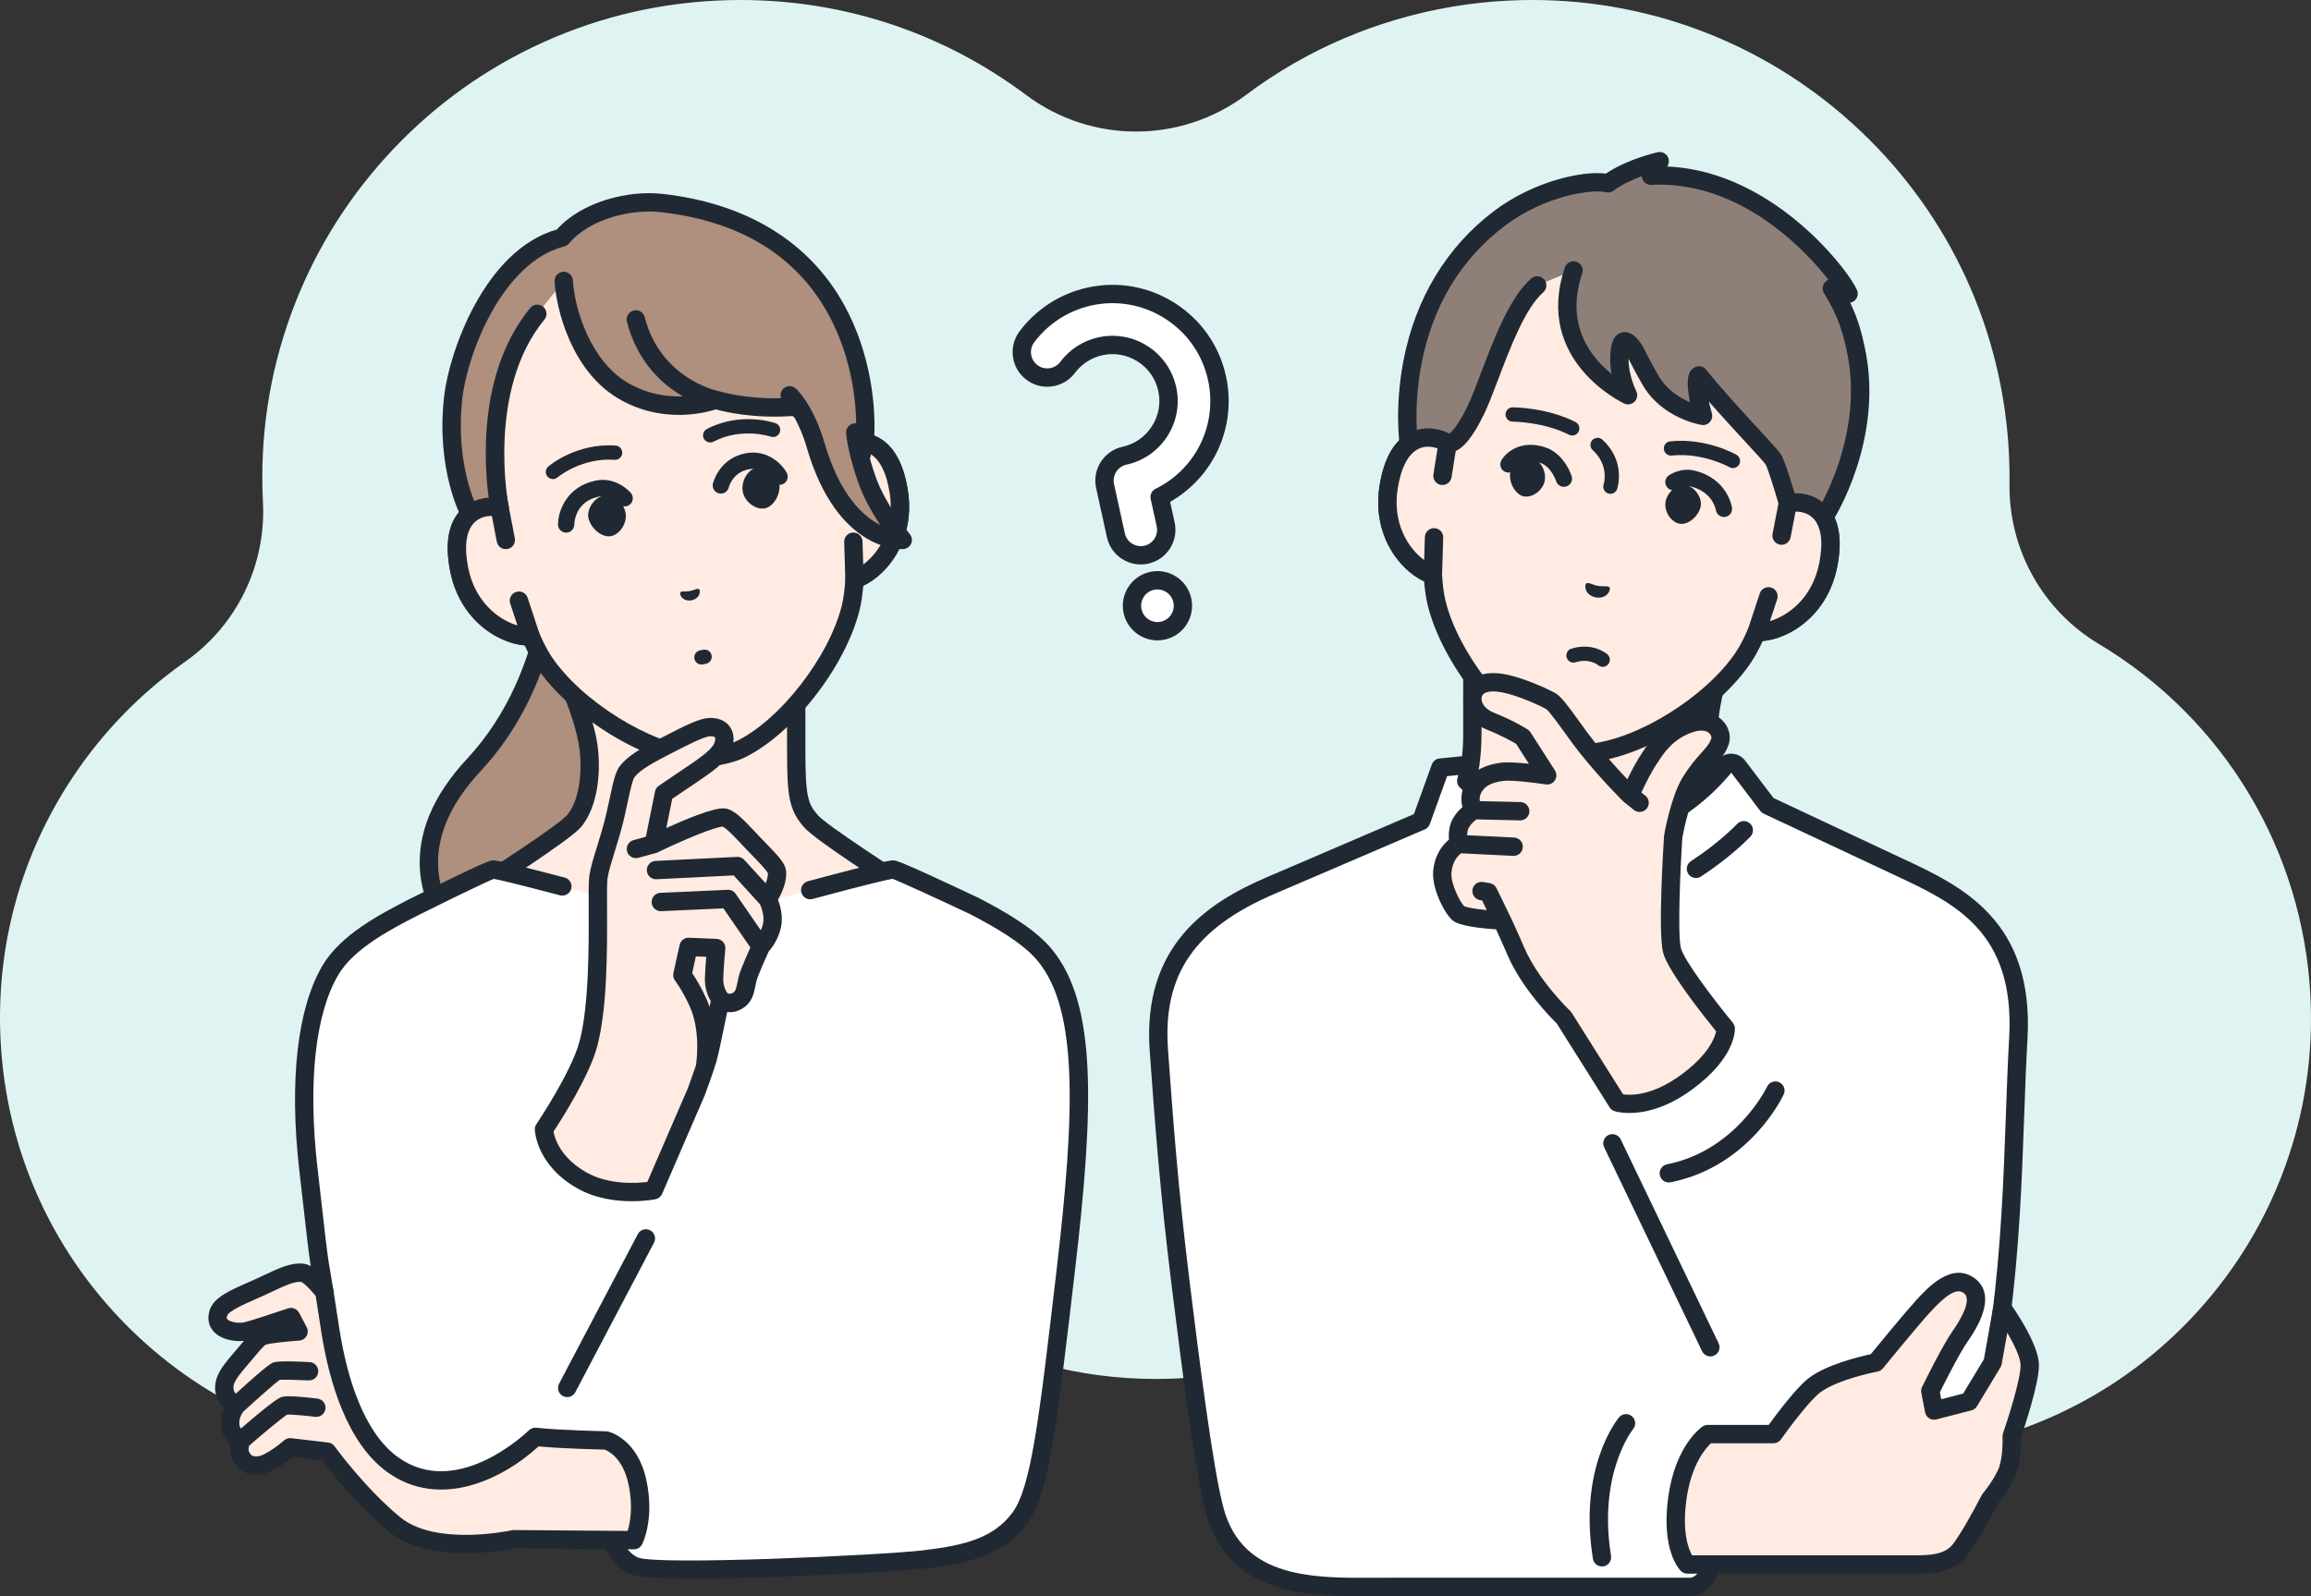
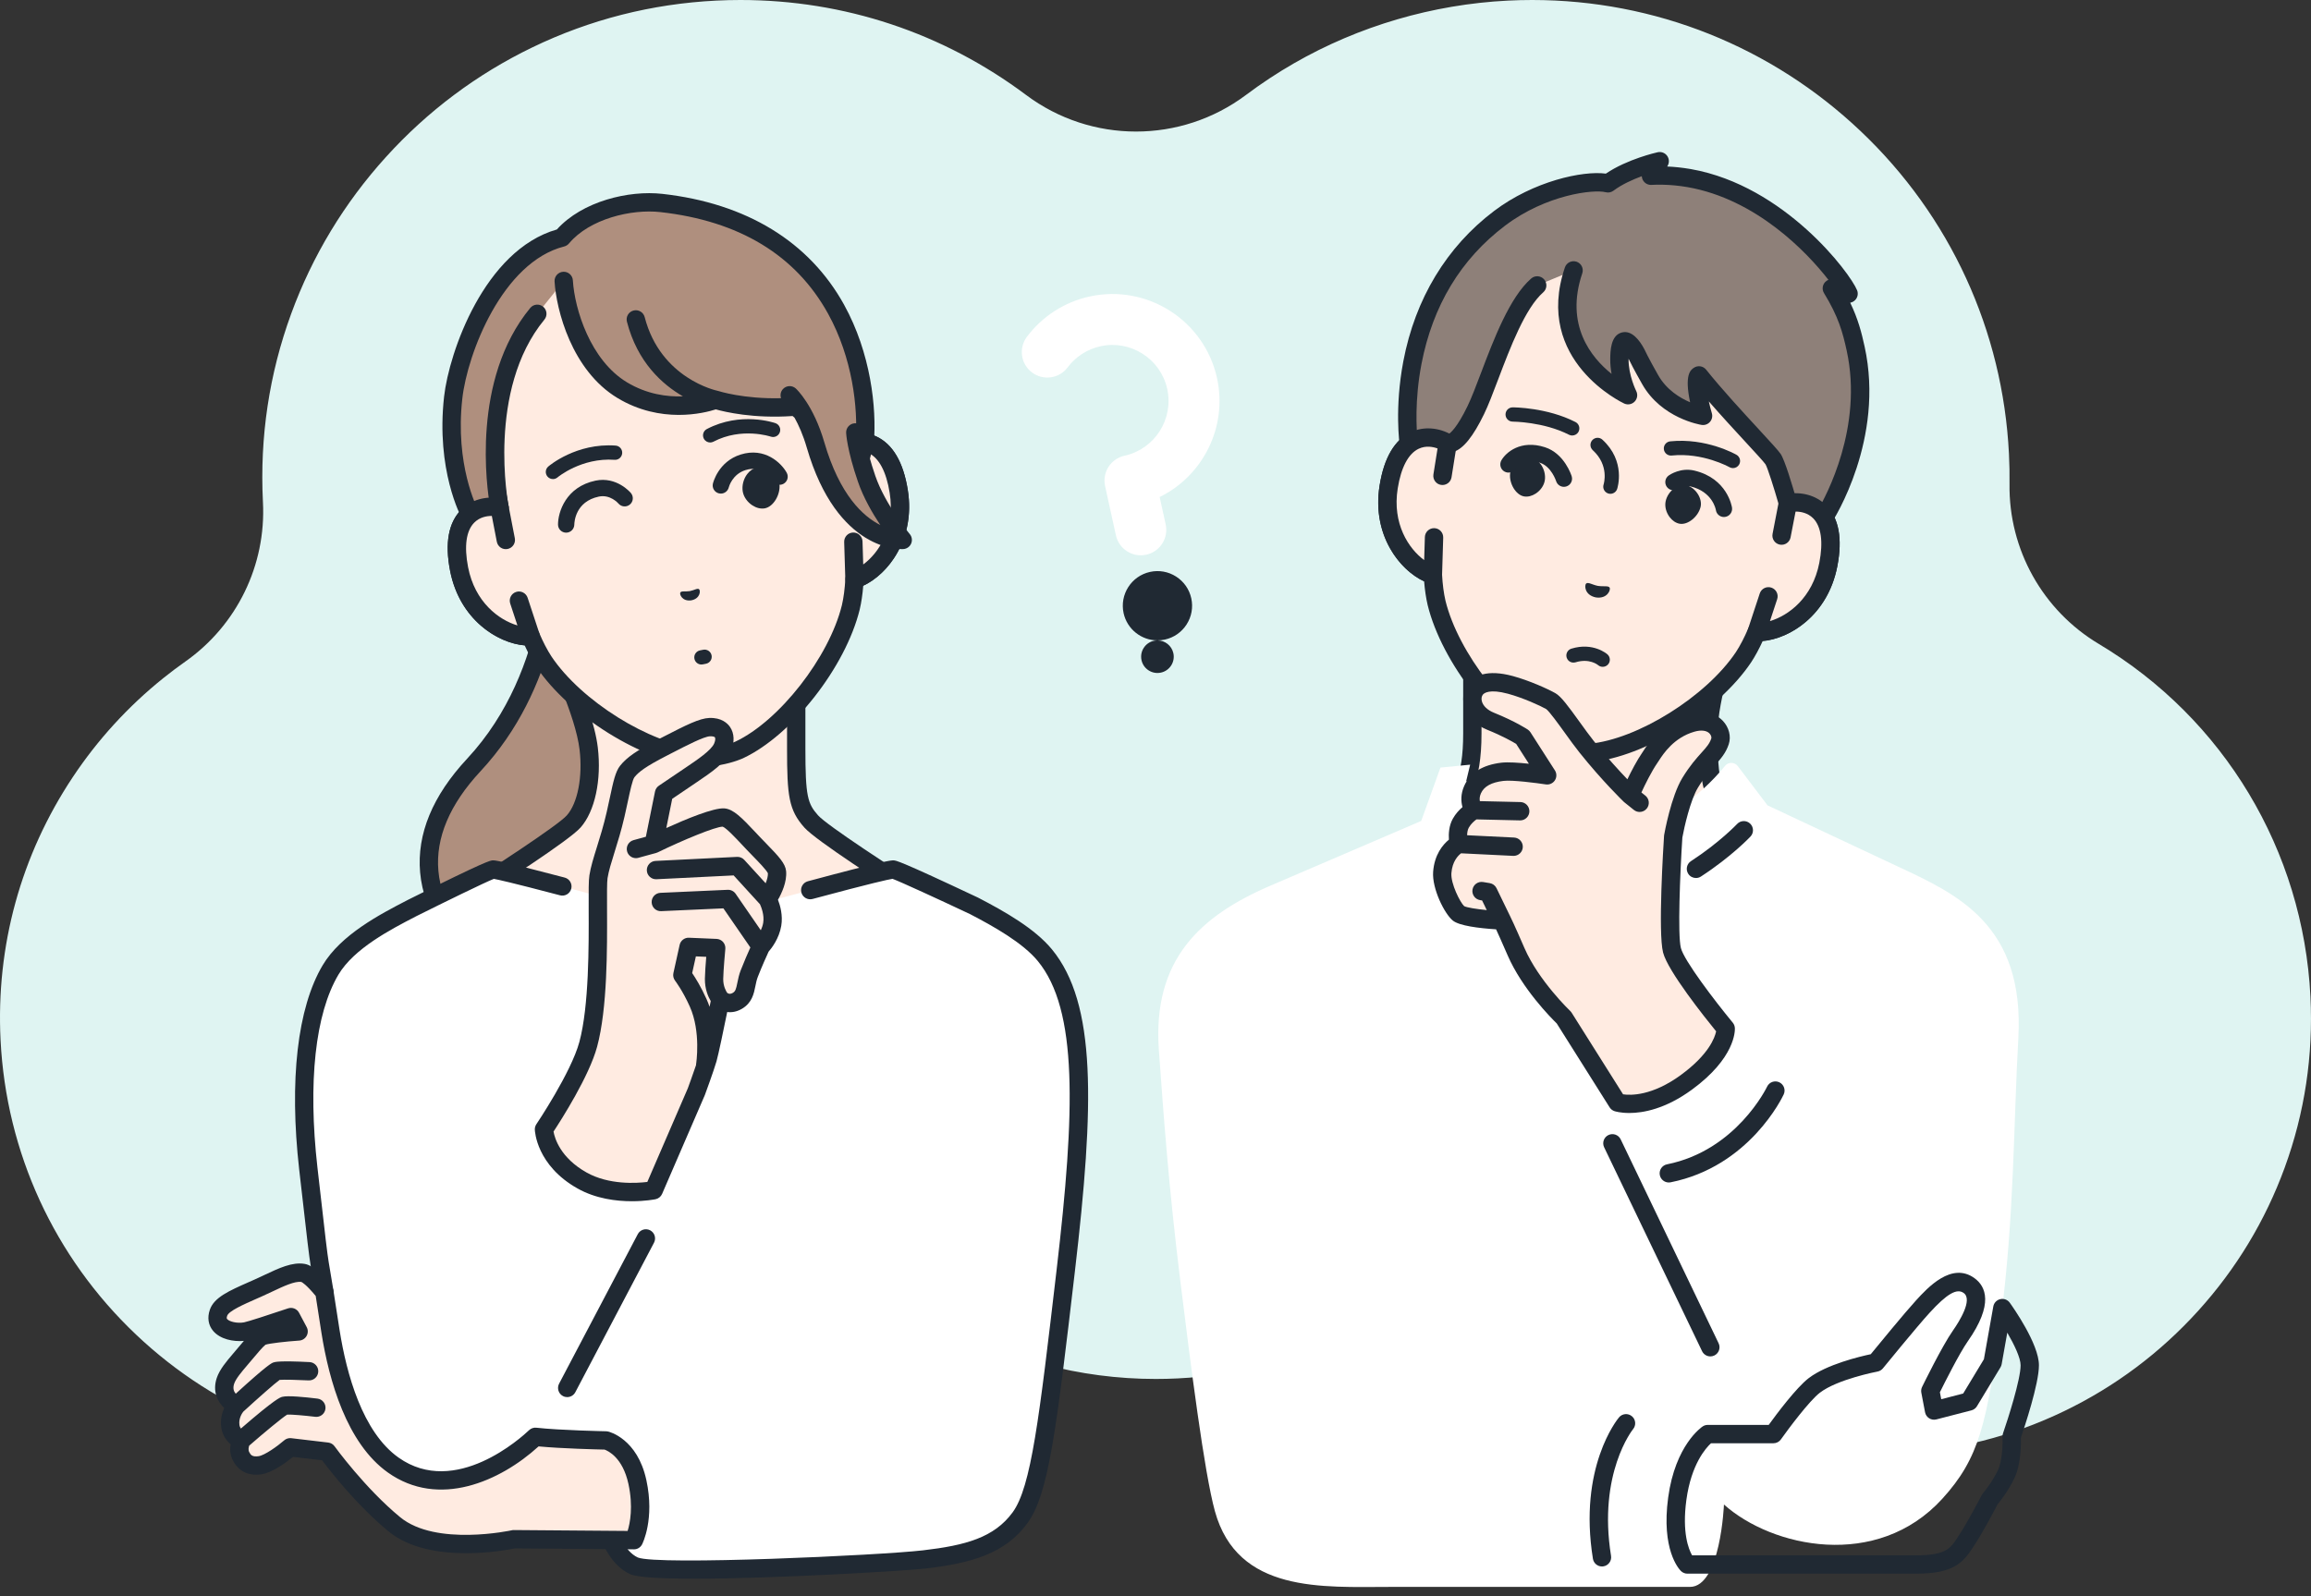
<svg xmlns="http://www.w3.org/2000/svg" id="_レイヤー_2" data-name="レイヤー 2" viewBox="0 0 2834.75 1958.48">
  <rect x="0" y="0" width="2834.75" height="1958.48" fill="#333333" stroke="none" />
  <defs>
    <style>
      .cls-1 {
        fill: #af8f7e;
      }

      .cls-2 {
        fill: #202933;
      }

      .cls-3 {
        fill: #ffebe1;
      }

      .cls-4 {
        fill: #dff4f2;
      }

      .cls-5 {
        fill: #fff;
      }

      .cls-6 {
        fill: #8e8079;
      }
    </style>
  </defs>
  <g id="_レイヤー_1-2" data-name="レイヤー 1">
    <g>
      <path class="cls-4" d="M534.48,1784.28c-137.29,0-267.89-52.17-367.74-146.9C66.53,1542.33,7.56,1413.98.68,1276c-5.74-115.18,24.87-226.67,88.53-322.41,30.64-46.08,68.05-87,111.2-121.63,8.76-7.03,17.84-13.86,26.98-20.3,63.2-44.51,99.13-118.34,95.15-195.54l-.04-.76c-3.95-79.19,7.7-156.61,34.63-230.28,26-71.17,65.08-135.86,116.15-192.28,51.07-56.43,111.56-101.75,179.78-134.71C723.69,23.97,799.57,4.68,878.58.74c9.84-.49,19.81-.74,29.66-.74,127.36,0,248.54,40.31,350.45,116.56,39.96,29.9,87.39,44.85,134.8,44.85s94.98-14.99,134.97-44.98c18.84-14.13,38.62-27.17,58.78-38.76C1666.76,31.94,1757.55,5.34,1849.81.74c9.84-.49,19.81-.74,29.66-.74,150.4,0,293.47,57.15,402.87,160.93,109.78,104.13,174.38,244.73,181.91,395.9.62,12.36.85,24.89.69,37.24-1.03,80.2,40.7,154.88,109.54,196.03,153.61,91.82,250.65,253.55,259.57,432.64,3.6,72.13-7.04,142.79-31.62,210.04-23.74,64.96-59.41,124.02-106.03,175.52-46.62,51.51-101.83,92.88-164.11,122.96-64.48,31.14-133.74,48.76-205.86,52.35-8.97.45-18.08.67-27.08.67-98.13,0-194.22-27.01-277.88-78.09-27.29-16.66-53.25-35.89-77.16-57.17-42.21-37.55-95.7-56.9-149.6-56.9-38.22,0-76.64,9.72-111.43,29.56-7.74,4.41-15.73,8.71-23.74,12.77-66.95,33.92-139.24,53.04-214.83,56.81-8.98.45-18.1.67-27.07.67-93.14,0-184.87-24.37-265.28-70.47-34.9-20.01-73.5-29.81-111.87-29.81-54.03,0-107.62,19.43-149.88,57.14-20.36,18.17-42.21,34.87-64.96,49.63-78.64,51.03-169.97,80.48-264.13,85.18-8.99.45-18.1.67-27.08.67Z" />
      <g>
        <g>
          <path class="cls-3" d="M2126.72,1010.34c-26.67-28.15-31.14-51.85-31.14-110.28,0-45.14,25-115.41,25-115.41l-174.78,75-139.78-75v115.41c0,58.43-14.48,82.13-41.14,110.28-21.31,22.5-119.93,76.82-119.93,76.82l197.26,187.09h207.17l197.26-187.09s-98.61-54.33-119.93-76.82Z" />
          <path class="cls-2" d="M2049.38,1285.5c-2.98,0-5.95-1.18-8.17-3.51-4.27-4.51-4.09-11.63.42-15.9l186.17-176.56c-28.61-16.16-91.51-52.71-109.26-71.45-29.05-30.67-34.22-57.58-34.22-118.01,0-30.21,10.37-70.17,17.93-95.31l-152.02,65.24c-3.14,1.35-6.74,1.19-9.75-.43l-123.21-66.11v96.61c0,60.3-14.89,87.05-44.22,118.01-17.75,18.74-80.64,55.29-109.26,71.45l186.17,176.56c4.51,4.27,4.7,11.39.42,15.9-4.27,4.51-11.39,4.7-15.9.42l-197.26-187.09c-2.6-2.47-3.87-6.03-3.42-9.59.46-3.56,2.59-6.69,5.73-8.42,27-14.88,100.7-57.3,117.19-74.71,26.32-27.78,38.06-49.18,38.06-102.54v-115.41c0-3.96,2.08-7.62,5.47-9.65,3.4-2.03,7.61-2.13,11.09-.26l135.01,72.44,169.8-72.87c4.11-1.76,8.87-.92,12.13,2.14,3.26,3.06,4.4,7.76,2.9,11.97-.24.69-24.35,68.99-24.35,111.64,0,55.61,3.87,77.01,28.06,102.54,16.5,17.41,90.19,59.83,117.19,74.71,3.14,1.73,5.27,4.86,5.73,8.42.46,3.56-.81,7.13-3.42,9.59l-197.26,187.09c-2.18,2.07-4.96,3.09-7.74,3.09Z" />
        </g>
        <g>
          <g>
            <g>
              <path class="cls-3" d="M1775.79,543.71l18.93-107.35c5.46-30.96,18.57-60.09,38.25-84.6,37.6-46.8,107.96-109.3,207.15-92.25l1.74.31c99.04,17.9,143.79,100.7,163.11,157.54,10.12,29.77,12.47,61.62,7.01,92.58l-18.93,107.35c24.64-4.67,62.65,7.89,49.62,75.36-11.54,59.75-60.67,84.19-87.87,82.82-4.68,10.97-10.01,21.55-16.03,30.77-38.61,57.71-125.33,111.87-188.47,117.58,0,0-11.26.94-26.12-1.68-14.86-2.62-25.12-7.36-25.12-7.36-57.38-26.96-120.35-107.52-136.89-174.95-2.5-10.72-3.89-22.49-4.54-34.4-26.04-8.02-63.84-47.79-54.25-107.88,10.83-67.85,50.85-66.66,72.41-53.84Z" />
              <path class="cls-2" d="M1894.27,924.96c-60.21-28.29-125.71-111.85-143.06-182.58-2.01-8.63-3.46-18.39-4.33-29.08-29.91-13.85-64.31-56.78-54.61-117.53,5.44-34.1,18.4-56.17,38.52-65.59,11.11-5.2,23.99-5.94,36.38-2.39l16.47-93.4c5.79-32.85,19.82-63.86,40.56-89.69,35.25-43.89,110.43-114.76,217.83-96.29.29.04.61.12.91.2.31.03.63.07.92.13,107.24,19.38,153.64,111.69,171.76,164.99,10.66,31.37,13.23,65.31,7.44,98.15l-16.47,93.4c12.85.91,24.71,6,33.36,14.68,15.68,15.73,20.31,40.9,13.77,74.81-11.66,60.41-58.67,88.98-91.52,91.76-4.47,9.75-9.18,18.44-14.08,25.95-40.43,60.42-130.56,116.53-196.88,122.54-.52.04-12.9,1.03-29.01-1.81-16.11-2.84-27.41-8.01-27.95-8.26ZM2195.14,628.33c-3.63.69-7.37-.45-10-3.05-2.63-2.6-3.82-6.32-3.18-9.96l18.93-107.35c5.14-29.13,2.86-59.21-6.58-87.01-20.18-59.38-63.37-133.62-154.46-150.09-.28-.05-.55-.11-.81-.18-.27-.03-.55-.06-.83-.11-91.23-15.68-157.2,39.31-196.47,88.21-18.38,22.88-30.81,50.38-35.95,79.51l-18.93,107.35c-.64,3.64-3.03,6.73-6.39,8.27-3.36,1.54-7.26,1.34-10.44-.56-3.69-2.19-16.74-8.88-29.7-2.81-12.77,5.98-21.71,22.84-25.84,48.76-8.72,54.6,25.95,89.04,46.45,95.35,4.51,1.39,7.67,5.44,7.92,10.15.66,12.26,2.1,23.17,4.23,32.33,15.66,63.83,76.76,142.08,130.66,167.41.09.04,9.3,4.2,22.38,6.5,13.08,2.31,23.16,1.55,23.15,1.55,59.41-5.38,143.59-58.01,180.07-112.53,5.2-7.98,10.29-17.75,15.1-29.04,1.85-4.34,6.21-7.06,10.91-6.82,21.42,1.08,65.78-19.43,76.26-73.72,4.98-25.77,2.34-44.67-7.61-54.66-4.59-4.6-10.08-6.74-15.12-7.62-6.06-1.07-11.45-.33-13.75.11Z" />
            </g>
            <g>
              <path class="cls-6" d="M1972.39,224.98c24.89-18.64,63.43-27.19,63.43-27.19l-10.72,17.84c.08,0,.16,0,.24-.01.18,0,.35-.01.52-.02,4.73-.28,9.39-.32,13.91-.19,10.75.21,21.2,1.27,31.37,3.01.31.05.66.09.96.14h-.09c113.59,19.87,189.38,126.67,195.47,141.79l-20.5-6.54h0c18.04,29.42,23.9,49.75,29.19,73.9,24.09,110.12-38.67,207.22-38.67,207.22l-38.46,14.79-6-32.44s-13.36-47-18.11-53.91c-6.65-9.66-59.15-62.93-90.92-102.76-7.87,5.48,5.01,49.64,5.01,49.64,0,0-43.57-6.88-64.84-44.39-13.31-23.47-17-31.9-17-31.9,0,0-20.21-38.33-20.77,6.62-.29,22.85,10.6,44.32,10.6,44.32,0,0-102.88-46.69-66.81-153.16l-44.62,18.46c-34.16,29.84-57.73,116.68-75.35,153.03-22.74,46.91-34.44,40.47-34.44,40.47l-24.97,22.47-22.72-21.19s-25.58-173.76,111.43-277.19c50.88-38.41,112.82-47.98,132.85-42.81Z" />
              <path class="cls-2" d="M2193.55,659.54c-2.92-1.64-4.96-4.48-5.57-7.77l-5.9-31.92c-5.97-20.95-13.92-45.97-16.41-50.1-2.23-3.23-13.3-15.23-25.02-27.94-13.09-14.19-29.42-31.9-44.56-49.29,1.06,4.76,2.33,9.75,3.74,14.58,1.08,3.7.19,7.69-2.36,10.58-2.54,2.89-6.39,4.28-10.2,3.68-2.02-.32-49.19-8.2-72.87-49.95-10.33-18.22-15.03-27.67-16.73-31.23,0,.18,0,.37,0,.55-.25,19.68,9.3,38.92,9.38,39.09,2.16,4.26,1.4,9.42-1.91,12.87-3.3,3.45-8.42,4.44-12.77,2.46-1.12-.51-111.71-52.23-72.82-167.01,1.99-5.88,8.37-9.02,14.27-7.05,5.88,1.99,9.04,8.38,7.05,14.26-21.47,63.36,10.79,103.26,35.96,123.41-1.06-5.77-1.73-11.98-1.65-18.33.12-9.46.37-29.16,14.48-32.56,12.11-2.92,21.63,9.71,27.49,20.83.12.22.24.48.34.71.04.08,3.81,8.51,16.49,30.89,10.18,17.96,26.61,27.95,39.18,33.28-7.26-34.08.72-39.63,4.44-42.22,4.87-3.38,11.52-2.42,15.22,2.22,18.71,23.46,45.1,52.07,64.37,72.96,15.69,17.01,24.02,26.09,27.02,30.44,5.05,7.34,14.49,38.99,19.66,57.21.1.34.18.68.24,1.03l3.54,19.12,22.24-8.56c9.9-16.86,55.83-101.88,35.3-195.69-4.84-22.12-9.96-41.35-27.79-70.43-2.72-4.44-2.04-10.18,1.66-13.85,1.1-1.09,2.37-1.92,3.74-2.46-26.74-34.54-88.89-98.94-172.42-113.67-.09-.02-.2-.03-.29-.05-.1-.03-.25-.05-.38-.07l-.17-.02c-.1-.01-.19-.03-.29-.05-9.94-1.7-19.93-2.65-29.78-2.85-4.5-.12-8.85-.06-12.94.18-.08,0-.17,0-.25.01h-.37s-.13.02-.21.02c-4.12.23-8.03-1.83-10.18-5.35-1-1.64-1.55-3.46-1.65-5.31-11.28,4.15-24.42,10.06-34.74,17.78-2.73,2.05-6.26,2.74-9.55,1.89-14.66-3.79-72.85,2.83-123.26,40.89-54.32,41.01-88.87,98.12-102.68,169.75-8.62,44.72-6.02,81.51-4.84,93.05l12.16,11.35,17.31-15.57c2.44-2.2,5.65-3.17,8.78-2.82,2.28-1.42,10.33-7.91,23.07-34.19,4.9-10.12,10.58-25.09,16.59-40.94,15.65-41.27,35.13-92.64,61.48-115.66,4.68-4.09,11.78-3.61,15.87,1.07,4.09,4.68,3.61,11.79-1.07,15.87-22.11,19.31-40.48,67.76-55.24,106.69-6.46,17.04-12.04,31.76-17.38,42.78-13.25,27.33-25.4,42.44-37.15,46.18-1.14.36-2.21.6-3.23.75l-21.63,19.46c-4.34,3.9-10.94,3.84-15.2-.14l-22.72-21.19c-1.87-1.74-3.08-4.06-3.46-6.59-.27-1.85-6.55-45.98,4.42-103.55,14.57-76.54,53.08-140.26,111.37-184.26,48.42-36.55,108.65-49.56,137-45.76,26.31-17.82,62.04-25.89,63.63-26.24,4.39-.97,8.94.76,11.57,4.41,2.63,3.65,2.83,8.51.51,12.37l-.44.73c9.22.4,18.57,1.4,27.87,2.98l.82.12c.38.06.76.13,1.13.22,114.16,20.43,194.47,127.11,203.1,148.51,1.63,4.04.77,8.66-2.19,11.86-1.69,1.82-3.89,2.99-6.24,3.42,9.75,20.24,13.9,36.68,17.67,53.88,24.81,113.39-37.55,211.61-40.22,215.73-1.29,2-3.19,3.54-5.41,4.39l-38.46,14.79c-1.93.74-4,.93-5.99.58-1.23-.22-2.43-.64-3.54-1.26ZM1781.21,533.85s-.02,0-.02-.01c0,0,.02.01.02.01ZM1781.17,533.83s0,0,0,0h0Z" />
            </g>
            <g>
              <path class="cls-3" d="M2185.32,657.18l7.72-39.9c24.64-4.67,62.65,7.89,49.62,75.36-11.54,59.75-60.67,84.19-87.87,82.82l14.45-43.83,16.08-74.45Z" />
              <path class="cls-2" d="M2152.84,786.54c.46.08.92.13,1.39.16,32.64,1.65,86.84-26.43,99.49-91.92,6.55-33.91,1.92-59.08-13.77-74.81-12.09-12.13-30.4-17.27-49-13.73-4.53.86-8.07,4.39-8.95,8.91l-7.72,39.9c-1.18,6.1,2.81,12,8.91,13.18.06.01.13.02.19.04,6.03,1.06,11.83-2.9,13-8.94l6.12-31.64c6.29.01,14.87,1.5,21.52,8.18,9.95,9.99,12.58,28.89,7.61,54.66-8.32,43.08-37.96,64.88-60.55,71.52l8.86-26.87c1.95-5.9-1.26-12.26-7.16-14.21-5.9-1.95-12.26,1.26-14.21,7.16l-14.45,43.83c-1.1,3.33-.58,6.99,1.41,9.88,1.72,2.51,4.37,4.2,7.32,4.72Z" />
            </g>
            <g>
              <path class="cls-3" d="M1775.79,543.71l-6.39,40.13-10.36,75.46-1.41,46.13c-26.04-8.01-63.84-47.79-54.25-107.88,10.83-67.85,50.85-66.66,72.41-53.84Z" />
              <path class="cls-2" d="M1755.68,716.51c2.96.52,6.02-.16,8.5-1.93,2.86-2.04,4.59-5.3,4.7-8.81l1.41-46.13c.19-6.21-4.68-11.4-10.9-11.59-6.21-.19-11.4,4.69-11.59,10.9l-.87,28.28c-18.96-13.96-39.36-44.59-32.44-87.91,4.14-25.92,13.07-42.78,25.84-48.76,8.53-3.99,17.1-2.46,23.02-.32l-5.07,31.83c-.98,6.13,3.25,12.01,9.34,12.88,6.14.98,11.9-3.2,12.88-9.34l6.39-40.14c.72-4.55-1.4-9.08-5.36-11.44-16.26-9.68-35.23-11.11-50.75-3.85-20.11,9.42-33.08,31.49-38.52,65.59-10.52,65.87,30.81,110.79,62.05,120.41.45.14.9.25,1.36.33Z" />
            </g>
          </g>
          <g>
            <path class="cls-2" d="M1974.43,720.99c-1.57-2.64-7.36-1.04-14.42-2.13-6.99-1.4-11.89-4.89-14.27-2.95-2.46,2.01-2.19,14.25,11.77,17.1,14.08,2.12,18.54-9.29,16.92-12.02Z" />
            <path class="cls-2" d="M1975.35,605.9c-.92,0-1.85-.15-2.77-.45-4.58-1.53-7.06-6.49-5.53-11.07.28-.89,7.11-23.34-13.3-42.01-3.57-3.26-3.81-8.8-.55-12.36,3.26-3.56,8.8-3.82,12.36-.55,28.99,26.52,18.54,59.09,18.09,60.46-1.22,3.66-4.64,5.98-8.3,5.98Z" />
            <path class="cls-2" d="M1928.53,534.36c-1.34,0-2.7-.31-3.98-.96-30.97-15.84-68.71-16.09-69.08-16.09-4.83,0-8.74-3.93-8.74-8.76,0-4.83,3.92-8.74,8.75-8.74,1.71,0,42.24.2,77.05,18.01,4.3,2.2,6,7.47,3.8,11.77-1.55,3.03-4.62,4.77-7.8,4.77Z" />
            <path class="cls-2" d="M2125.71,574.36c-1.47,0-2.96-.37-4.34-1.16-.31-.18-32.66-18.24-70.82-14.28-4.8.48-9.11-3-9.61-7.8-.5-4.81,3-9.11,7.8-9.6,43.92-4.55,79.81,15.64,81.31,16.5,4.19,2.4,5.65,7.74,3.25,11.94-1.62,2.82-4.57,4.41-7.6,4.41Z" />
            <path class="cls-2" d="M1861.69,566.61c5.26-3.78,11.35-5.47,16.69-4.64,4.16.63,8.15,3.24,11.28,7.32,4.36,5.69,6.37,13.44,5.23,20.24-1.04,6.22-5.21,12.23-11.14,16.08-4.63,3-9.63,4.24-14.14,3.5-.16-.03-.31-.05-.47-.08-9.85-1.93-18.17-15.87-16.8-28.14.57-5.15,4.07-10.48,9.36-14.28Z" />
            <path class="cls-2" d="M2082.06,605.31c-3.66-5.34-8.81-9.01-14.12-10.05-4.13-.82-8.77.27-13.09,3.04-6.04,3.86-10.57,10.47-11.81,17.25-1.14,6.2.73,13.27,5,18.91,3.33,4.4,7.61,7.27,12.1,8.11.16.03.31.06.47.08,9.92,1.54,22.49-8.73,25.39-20.73,1.21-5.03-.26-11.24-3.93-16.61Z" />
            <path class="cls-2" d="M1918.33,597.33c-4.26,0-8.21-2.75-9.54-7.03-.12-.36-5.93-18.04-19.85-22.53-20.86-6.73-29.11,5.63-29.98,7.06-2.72,4.81-8.78,6.44-13.59,3.71-4.81-2.72-6.46-8.89-3.74-13.69,5.52-9.76,23.79-25.68,53.45-16.11,24,7.74,32.47,34.52,32.82,35.65,1.62,5.28-1.34,10.87-6.62,12.49-.98.3-1.97.44-2.94.44Z" />
            <path class="cls-2" d="M2114.64,634.36c-4.88,0-9.15-3.57-9.88-8.54-.14-.83-4.09-22.59-31.15-28.99-7.92-1.88-15.19,2.94-15.26,2.99-4.55,3.06-10.76,1.92-13.87-2.6-3.11-4.52-2.04-10.66,2.44-13.82,1.46-1.03,14.77-9.94,31.29-6.04,40.58,9.6,46.12,44.07,46.34,45.53.81,5.46-2.97,10.55-8.43,11.35-.5.07-.99.11-1.47.11Z" />
            <path class="cls-2" d="M1965.94,818.18c-2.06,0-4.12-.72-5.79-2.19-.34-.28-10.56-8.59-27.49-3.38-4.62,1.42-9.51-1.16-10.94-5.79-1.42-4.62,1.17-9.51,5.78-10.94,26.61-8.21,43.52,6.36,44.23,6.99,3.62,3.2,3.96,8.73.77,12.35-1.73,1.96-4.14,2.96-6.56,2.96Z" />
          </g>
        </g>
        <g>
          <path class="cls-5" d="M1558.54,1086.6c86.41-37.09,184.74-79.3,184.74-79.3l23.62-65.49,36.44-3.58-4.8,19.92s11.96,12.55,34.09,28.6c16.27,11.8,54.93,16.76,70.65,24.68,5.93,2.99,10.41,8.21,12.49,14.52l4,33.2,2.09,17.37,30.83,53.41,29.85-41.43,5.76-31.82,2.97-16.38c1.56-7.62,6.56-14.08,13.55-17.47,12.77-6.19,34.27-17.08,61.43-36.36,23.61-16.77,40.57-35.47,49.69-46.72,4.09-5.04,11.81-4.9,15.72.27l36.44,48.11s154.68,72.63,158.49,74.41c73.55,34.3,157.16,71.6,149.15,211.72-5.79,101.37-4.9,220.44-21.75,346.49-16.85,126.05-25.99,168.26-71.58,218.28-80,87.78-208.92,59.68-267.75,6.96,0,0-4.01,101.1-41.78,101.1h-368.24c-81.9,0-186.67,8.06-214.44-93.06-13.07-47.59-29.54-178.35-42.22-280.97-14.66-118.61-20.71-205.25-26.45-284.37-8.07-111.25,50.62-165,137.03-202.09Z" />
-           <path class="cls-2" d="M1669.99,1958.48c-76.67,0-164.52-6.34-190.66-101.48-12.79-46.54-28.03-165.11-42.54-282.57-14.18-114.74-20.41-200.73-25.91-276.6l-.61-8.34c-9.45-130.22,71.9-182.37,143.82-213.24l180.25-77.37,21.97-60.89c1.47-4.08,5.16-6.95,9.48-7.38l36.44-3.59c3.63-.35,7.2,1.06,9.59,3.81,2.39,2.75,3.3,6.48,2.45,10.02l-3.3,13.69c5.13,4.79,14.73,13.27,28.26,23.08,7.83,5.68,24.28,10.04,38.79,13.89,11.7,3.11,22.76,6.04,30.32,9.85,8.66,4.36,15.09,11.84,18.11,21.06.23.7.39,1.43.48,2.16l5.81,48.28,20.98,36.35,18.19-25.24,8.27-45.7c.02-.08.03-.17.05-.25,2.25-10.99,9.6-20.46,19.67-25.34,14.6-7.08,34.6-17.51,59.82-35.42,23.14-16.43,39.67-35.01,47.46-44.63,4.13-5.1,10.2-8.07,16.84-7.86,6.57.11,12.62,3.18,16.6,8.43l34.76,45.9c20.01,9.39,152.47,71.59,155.96,73.21l2.54,1.18c71.92,33.53,161.44,75.25,153.09,221.37-1.7,29.78-2.82,60.88-4,93.8-2.76,76.93-5.89,164.12-17.83,253.53-16.89,126.39-26.39,171.68-74.42,224.37-38.03,41.73-91.56,62.97-150.73,59.82-41.85-2.23-83.63-16.35-115.73-38.59-3.72,33.82-15.33,90.5-51.39,90.5h-368.24c-5.53,0-11.17.04-16.87.07-5.83.04-11.76.08-17.76.08ZM1775.07,952.31l-21.21,58.8c-1.06,2.93-3.28,5.29-6.14,6.52l-184.74,79.3c-97.96,42.05-136.91,99.15-130.25,190.94l.6,8.34c5.48,75.6,11.69,161.29,25.79,275.46,10.65,86.21,28.48,230.51,41.91,279.36,23.61,85.93,110.2,85.36,186.57,84.86,5.76-.04,11.44-.08,17.02-.08h368.24c17.56,0,29.02-52.44,30.54-90.3.18-4.35,2.85-8.22,6.86-9.91,4.01-1.7,8.64-.93,11.89,1.98,55.42,49.66,177.02,76.04,251.93-6.16,42.68-46.82,51.66-84.36,68.75-212.19,11.81-88.33,14.91-174.94,17.65-251.36,1.19-33.05,2.3-64.26,4.02-94.28,7.48-130.89-67.56-165.87-140.13-199.69l-2.55-1.19c-3.78-1.76-152.2-71.45-158.52-74.42-1.65-.77-3.09-1.94-4.19-3.39l-35.48-46.84c-10.51,12.8-27.61,31.02-50.89,47.56-26.57,18.87-47.65,29.86-63.03,37.31-3.77,1.83-6.54,5.38-7.41,9.5l-8.7,48.06c-.3,1.65-.96,3.21-1.94,4.57l-29.85,41.43c-2.23,3.1-5.9,4.84-9.69,4.66-3.81-.19-7.27-2.3-9.18-5.61l-30.83-53.41c-.76-1.32-1.24-2.77-1.43-4.28l-5.94-49.3c-1.25-3.09-3.54-5.58-6.53-7.09-5.47-2.76-15.88-5.52-25.96-8.2-17.21-4.57-35-9.29-46.23-17.42-22.7-16.46-35.11-29.4-35.63-29.94-2.64-2.77-3.69-6.68-2.79-10.4l1.09-4.54-13.62,1.34ZM1558.54,1086.6h.02-.02Z" />
        </g>
        <path class="cls-2" d="M2080.32,1077.29c-3.68,0-7.28-1.8-9.44-5.12-3.39-5.21-1.91-12.18,3.29-15.56,35.04-22.8,56.44-45.4,56.65-45.62,4.25-4.53,11.38-4.75,15.9-.49,4.53,4.26,4.75,11.38.49,15.9-.94,1-23.49,24.81-60.78,49.07-1.89,1.23-4.02,1.82-6.12,1.82Z" />
        <path class="cls-2" d="M1942.93,1233.06c-11.03,0-20-8.97-20-20s8.97-20,20-20,20,8.97,20,20-8.97,20-20,20ZM1942.93,1208.06c-2.76,0-5,2.24-5,5s2.24,5,5,5,5-2.24,5-5-2.24-5-5-5Z" />
        <path class="cls-2" d="M1965.02,1922.01c-5.42,0-10.2-3.94-11.09-9.46-18.05-111.99,29.92-170.99,31.97-173.44,3.98-4.77,11.08-5.41,15.85-1.43,4.77,3.98,5.41,11.08,1.43,15.84-.41.5-43.34,54.22-27.03,155.45.99,6.13-3.18,11.91-9.32,12.9-.61.1-1.21.15-1.8.15Z" />
        <path class="cls-2" d="M2047.01,1450.88c-5.25,0-9.95-3.7-11.02-9.05-1.22-6.09,2.73-12.02,8.83-13.24,85.05-17,122.38-94.49,122.75-95.27,2.64-5.62,9.33-8.04,14.95-5.41,5.62,2.63,8.05,9.31,5.43,14.93-1.68,3.61-42.25,88.53-138.73,107.82-.74.15-1.49.22-2.22.22Z" />
        <g>
-           <path class="cls-3" d="M2069.79,1919.58h281.3c45,0,51.11-14.44,61.48-30,10.37-15.56,28.54-50.37,28.54-50.37,0,0,11.3-12.96,19.63-30.19,8.33-17.22,6.88-46.78,6.88-46.78,0,0,22.17-63.77,22.17-87.11s-33.66-70.15-33.66-70.15l-11.9,66.81-28.87,47.78-42.99,11.11-4.58-24.04s23.84-48.92,36.8-67.44c12.96-18.52,29.63-48.15,10.74-61.85-18.89-13.7-40.68,8.21-56.75,25.79-16.07,17.58-57.67,68.66-57.67,68.66,0,0-51.48,9.63-75.56,28.15-17.22,13.25-50.02,59.63-50.02,59.63h-80.56s-29.24,19.22-37.4,79.33c-8.16,60.11,12.4,80.67,12.4,80.67Z" />
          <path class="cls-2" d="M2351.09,1930.83h-281.3c-2.98,0-5.85-1.19-7.96-3.3-2.51-2.51-24.25-26.34-15.59-90.14,8.75-64.45,40.99-86.32,42.36-87.22,1.83-1.21,3.98-1.85,6.18-1.85h74.78c9.26-12.79,33.68-45.55,48.94-57.29,22.03-16.95,63.08-26.67,76.24-29.46,9.38-11.47,41.56-50.73,55.54-66.02,14.14-15.47,43.58-47.66,71.66-27.3,13.93,10.11,23.83,31.74-8.13,77.41-10.41,14.87-28.71,51.35-34.26,62.58l1.63,8.55,26.92-6.96,25.42-42.06,11.53-64.76c.79-4.45,4.17-8,8.58-9,4.41-1.01,8.99.73,11.63,4.4,3.66,5.09,35.77,50.51,35.77,76.71,0,22.9-17.84,76.35-22.11,88.8.21,7.99.14,33.03-8.07,49.99-7.58,15.67-17.35,27.97-20.36,31.6-3.26,6.21-18.92,35.82-28.57,50.3-.68,1.03-1.35,2.05-2.01,3.06-12.18,18.71-24.25,31.95-68.83,31.95ZM2075.55,1908.33h275.54c35.83,0,41.46-8.64,49.98-21.73.7-1.08,1.41-2.17,2.14-3.26,9.92-14.87,27.75-48.99,27.93-49.34.41-.79.91-1.52,1.49-2.19.1-.11,10.46-12.14,17.98-27.69,5.78-11.94,6.12-33.89,5.77-41.34-.07-1.44.14-2.88.61-4.24,5.99-17.24,21.55-65.84,21.55-83.41,0-9-7.64-25.1-16.35-40.02l-6.88,38.66c-.24,1.36-.73,2.66-1.45,3.85l-28.87,47.78c-1.52,2.52-3.97,4.34-6.81,5.07l-42.98,11.11c-3.01.78-6.21.27-8.84-1.39-2.63-1.67-4.45-4.34-5.03-7.4l-4.58-24.04c-.45-2.38-.13-4.85.94-7.03.99-2.03,24.38-49.94,37.7-68.96,7.81-11.16,24.76-38.02,13.35-46.29-8.39-6.09-20.52.94-41.84,24.27-15.67,17.14-56.84,67.66-57.25,68.17-1.68,2.06-4.04,3.46-6.65,3.95-.49.09-49.14,9.37-70.77,26.01-13.01,10.01-38.84,44.69-47.7,57.21-2.11,2.98-5.53,4.75-9.18,4.75h-76.58c-6.29,5.76-24.26,25.67-30.22,69.59-5.45,40.14,2.81,60.54,7.01,67.91Z" />
        </g>
        <path class="cls-2" d="M2097.98,1664.27c-4.19,0-8.21-2.35-10.15-6.38l-120.14-250.22c-2.69-5.6-.33-12.32,5.27-15.01,5.6-2.69,12.32-.33,15.01,5.27l120.14,250.22c2.69,5.6.33,12.32-5.27,15.01-1.57.75-3.23,1.11-4.86,1.11Z" />
        <g>
          <path class="cls-3" d="M1983.9,1352.69l-65.58-104.08s-40.05-37.95-58.68-80.83c-14.06-32.36-17.24-38.37-17.24-38.37,0,0-45.58-2.32-53.28-8.65-7.7-6.33-21.19-33.56-20-50.16,1.89-26.41,20.19-35.01,20.19-35.01,0,0-3.36-15.03,2.57-25.58,5.93-10.55,16.08-15.94,16.08-15.94,0,0-8.23-10.47-1.65-25.22,6.57-14.75,21.69-20.09,36.62-21.86,14.94-1.78,54.93,4.36,54.93,4.36l-29.99-46.77s-13.88-9.29-39.55-19.64c-22.67-9.14-26.72-29.27-17.93-39.89,4.98-6.02,16.41-11.71,42.34-4.67,19.75,5.36,41.64,15.4,49.63,19.97,7.99,4.57,28.83,37.11,43.84,55.91,27.72,34.69,53.41,59.46,53.41,59.46,0,0,12.17-28.59,24.36-46.3,4.71-6.84,19.18-33.14,51.32-42.41,26.76-7.72,38.32,11.25,34.56,22.6-5.6,16.93-18.6,21.43-36.58,50.77-12.94,21.13-20.84,65.94-20.84,65.94,0,0-7.57,116.02-1.52,139.66,6.06,23.64,65.88,95.99,65.88,95.99,0,0,1.53,29.65-48.1,65.95-49.63,36.3-84.8,24.79-84.8,24.79Z" />
          <path class="cls-2" d="M2128.04,1261.37c-.12-2.41-1.02-4.73-2.56-6.59-22.51-27.23-59.7-76.18-63.65-91.62-4.07-15.88-1.07-91.25,1.81-135.51,2.24-12.4,9.72-45.88,19.24-61.42,8.14-13.3,15.01-20.94,21.07-27.69,6.96-7.75,12.96-14.44,16.6-25.42,3.16-9.55.27-20.84-7.35-28.76-9.58-9.96-24.53-12.94-41.01-8.18-33.23,9.59-49.84,35.14-56.09,44.76-.53.82-.99,1.53-1.37,2.08-6.92,10.05-13.71,23.15-18.54,33.17-9.92-10.36-25.25-27.04-41.18-46.97-5.21-6.52-11.3-14.97-17.2-23.15-14.44-20.03-22.95-31.56-29.86-35.51-9.24-5.28-32.24-15.62-52.27-21.06-31.74-8.62-46.86-.21-53.95,8.36-6.29,7.6-8.41,17.8-5.83,27.99,3.25,12.83,13.53,23.59,28.22,29.51,18.93,7.63,31.21,14.69,35.65,17.39l15.61,24.35c-12.05-1.28-25.68-2.24-33.76-1.29-23.04,2.74-38.38,12.31-45.57,28.46-4.42,9.91-4.09,19.04-2.12,26.02-3.91,3.34-8.39,8.06-11.84,14.21-4.88,8.69-5.29,18.86-4.81,25.74-7.35,6.03-17.83,18.25-19.36,39.56-1.46,20.41,13.75,51.16,24.08,59.66,7.88,6.48,31.98,9.45,53.14,10.81,2.41,5.21,6.75,14.84,14.21,32,17.83,41.04,53.48,76.94,60.2,83.49l64.85,102.93c1.4,2.22,3.53,3.88,6.02,4.69.65.21,7.18,2.25,18.12,2.25,16.88,0,44.26-4.84,76.81-28.65,53.01-38.76,52.89-71.95,52.7-75.61ZM2062.06,1318.82c-35.48,25.95-61.83,25.26-71.15,23.88l-63.06-100.09c-.5-.79-1.1-1.52-1.78-2.17-.38-.37-38.64-36.96-56.1-77.15-12.88-29.65-16.75-37.46-17.5-38.92l-16.79-34.61c-1.6-3.29-4.7-5.6-8.31-6.19l-8.23-1.35c-6.12-.99-11.91,3.16-12.92,9.29-1,6.13,3.16,11.91,9.29,12.92l2.47.4,5.75,11.86c-12.77-1.29-24.23-3.1-27.73-4.86-4.89-4.52-16.58-27.59-15.66-40.43,1.05-14.64,8.39-21.79,11.89-24.41l63.9,3.14c.19,0,.37.01.56.01,5.96,0,10.93-4.68,11.23-10.7.3-6.21-4.48-11.48-10.68-11.79l-57.61-2.83c.08-3.25.6-6.73,2.05-9.32,2.75-4.89,6.91-8.34,9.42-10.12l53.4,1.23c.09,0,.17,0,.26,0,6.09,0,11.1-4.87,11.24-10.99.14-6.21-4.78-11.36-10.99-11.51l-49.76-1.14c-.46-2.4-.42-5.67,1.31-9.56,3.79-8.51,12.85-13.51,27.68-15.27,10.99-1.32,41.19,2.67,51.89,4.31,4.36.66,8.73-1.28,11.14-4.99,2.41-3.71,2.42-8.48.04-12.2l-30-46.77c-.83-1.3-1.93-2.42-3.21-3.28-.61-.41-15.16-10.06-41.6-20.73-7.95-3.21-13.35-8.37-14.82-14.16-.8-3.16-.31-6.12,1.35-8.12,1.48-1.79,8.07-7.14,30.72-.99,18.79,5.1,39.88,14.81,46.82,18.77,3.76,2.63,15.31,18.65,22.95,29.24,6.05,8.4,12.31,17.08,17.87,24.03,27.85,34.86,53.32,59.51,54.39,60.54.19.19.41.35.61.52.06.05.1.1.16.15l11.64,9.33c2.08,1.66,4.56,2.47,7.03,2.47,3.3,0,6.56-1.44,8.78-4.21,3.89-4.85,3.11-11.93-1.74-15.82l-4.86-3.89c4.35-9.43,12.16-25.47,19.81-36.58.48-.69,1.04-1.56,1.71-2.58,5.47-8.42,18.29-28.14,43.46-35.41,8.19-2.37,14.96-1.58,18.56,2.16,2.17,2.25,2.59,4.92,2.2,6.1-2.16,6.52-5.85,10.64-11.98,17.46-6.37,7.09-14.3,15.92-23.51,30.97-13.89,22.69-21.98,67.95-22.32,69.86-.07.41-.12.81-.15,1.22-.79,12.06-7.51,118.52-1.19,143.19,5.88,22.95,51.79,80.38,65.09,96.69-1.61,7.7-9.02,28.49-43.05,53.38Z" />
        </g>
      </g>
      <g>
        <g>
          <path class="cls-1" d="M581.19,938.61c-106.45,114.31-32.25,206.67,3.14,233.33,46.45,35,153.66,26.21,153.66,26.21l13.08-538.32h-70.56s9.04,162.41-99.32,278.77Z" />
          <path class="cls-2" d="M708.22,1210.42c-36.67,0-97.12-4.22-130.65-29.49-25.95-19.55-57.81-60.22-62.23-110.49-4.13-47.07,15.25-94,57.62-139.5,103.68-111.34,96.41-268.91,96.33-270.49-.17-3.09.94-6.11,3.06-8.35,2.13-2.24,5.08-3.52,8.17-3.52h70.55c6.21,0,11.25,5.04,11.25,11.25s-5.04,11.25-11.25,11.25h-59.08c-.09,40.38-8.01,173.65-102.57,275.19-37.84,40.64-55.23,81.75-51.67,122.2,3.77,42.91,31.1,77.71,53.35,94.49,42.46,31.99,144.94,24.07,145.97,23.98,6.17-.5,11.62,4.11,12.13,10.3.51,6.19-4.1,11.62-10.29,12.13-1.46.12-13.45,1.05-30.69,1.05Z" />
        </g>
        <g>
          <path class="cls-3" d="M995.07,1007.92c-16.02-18.03-18.41-31.04-18.41-89.47v-115.41l-127.28,75.01-167.28-75.01s34.67,70.59,40,115.41c4.22,35.51-2.39,71.43-18.41,89.47-16.02,18.03-142.66,97.64-142.66,97.64l184.76,187.09h207.17l184.76-187.09s-126.64-79.61-142.66-97.64Z" />
          <path class="cls-2" d="M745.79,1303.9c-2.9,0-5.8-1.12-8-3.34l-184.76-187.09c-2.4-2.43-3.56-5.81-3.17-9.2.39-3.39,2.3-6.42,5.19-8.23,48.44-30.45,129.34-83.33,140.23-95.59,13.32-14.99,19.61-47.4,15.65-80.67-5.04-42.37-38.59-111.09-38.93-111.78-2.09-4.26-1.29-9.36,2.01-12.77,3.29-3.41,8.37-4.38,12.7-2.45l161.98,72.62,122.27-72.05c3.48-2.05,7.79-2.08,11.29-.08,3.51,2,5.67,5.73,5.67,9.77v115.41c0,58.91,2.75,67.56,15.57,81.99,10.89,12.26,91.8,65.14,140.23,95.59,2.89,1.81,4.8,4.84,5.19,8.23.39,3.39-.77,6.77-3.17,9.2l-184.76,187.09c-4.37,4.42-11.49,4.46-15.91.1-4.42-4.37-4.47-11.49-.1-15.91l174.94-177.14c-33.17-21.05-119.09-76.27-133.24-92.21-19.16-21.57-21.25-38.7-21.25-96.94v-95.72l-110.32,65.01c-3.14,1.85-6.99,2.06-10.31.57l-140.13-62.83c10.81,25.26,25.22,63,28.63,91.64,4.74,39.88-3.57,78.45-21.17,98.26-14.15,15.93-100.07,71.15-133.24,92.21l174.94,177.14c4.37,4.42,4.32,11.54-.1,15.91-2.19,2.16-5.05,3.24-7.91,3.24Z" />
        </g>
        <g>
          <g>
            <g>
              <path class="cls-3" d="M1030,549.07l-18.93-107.35c-5.46-30.96-18.57-60.09-38.25-84.6-37.6-46.8-107.96-109.3-207.15-92.25l-1.74.31c-99.04,17.9-143.79,100.7-163.11,157.54-10.12,29.77-12.47,61.62-7.01,92.58l18.93,107.35c-24.64-4.67-62.65,7.89-49.62,75.36,11.54,59.75,60.67,84.19,87.87,82.82,4.68,10.97,10.01,21.55,16.03,30.77,38.61,57.71,125.33,111.87,188.47,117.58,0,0,11.26.94,26.12-1.68,14.86-2.62,25.12-7.36,25.12-7.36,57.38-26.97,120.35-107.52,136.89-174.96,2.5-10.72,3.89-22.49,4.54-34.4,26.04-8.02,63.84-47.79,54.25-107.88-10.83-67.85-50.85-66.66-72.41-53.84Z" />
              <path class="cls-2" d="M883.56,938.58c-16.11,2.84-28.5,1.85-29.02,1.81-66.33-6-156.46-62.12-196.88-122.54-4.9-7.51-9.61-16.2-14.08-25.95-32.85-2.78-79.85-31.36-91.52-91.76-6.55-33.91-1.92-59.08,13.76-74.81,8.66-8.68,20.51-13.77,33.37-14.68l-16.47-93.4c-5.79-32.85-3.22-66.79,7.44-98.15,18.12-53.3,64.52-145.6,171.76-164.99.28-.05.61-.1.92-.13.3-.08.62-.14.91-.19,107.4-18.46,182.58,52.4,217.83,96.29,20.74,25.83,34.77,56.84,40.56,89.69l16.47,93.4c12.4-3.55,25.27-2.81,36.37,2.39,20.12,9.42,33.08,31.49,38.52,65.59,9.7,60.75-24.7,103.68-54.61,117.53-.86,10.69-2.31,20.44-4.32,29.07-17.35,70.73-82.86,154.29-143.06,182.58-.54.25-11.84,5.42-27.95,8.26ZM596.89,633.59c-5.04.89-10.53,3.03-15.12,7.63-9.95,9.99-12.58,28.89-7.61,54.66,10.48,54.29,54.84,74.8,76.26,73.72,4.71-.24,9.07,2.49,10.92,6.82,4.81,11.29,9.89,21.06,15.1,29.04,36.48,54.52,120.65,107.15,180.07,112.53,0,0,10.08.75,23.15-1.55,13.08-2.31,22.29-6.46,22.38-6.5,53.9-25.33,115-103.58,130.66-167.41,2.13-9.15,3.56-20.07,4.23-32.32.25-4.71,3.42-8.76,7.92-10.15,20.5-6.31,55.16-40.76,46.45-95.35-4.14-25.92-13.08-42.78-25.84-48.76-12.96-6.07-26.01.62-29.7,2.81-3.17,1.9-7.08,2.1-10.44.56-3.36-1.54-5.75-4.63-6.39-8.27l-18.93-107.35c-5.14-29.13-17.57-56.62-35.95-79.51-39.28-48.9-105.25-103.89-196.47-88.21-.28.05-.55.09-.83.11-.27.07-.54.13-.81.18-91.09,16.46-134.27,90.7-154.46,150.09-9.44,27.79-11.72,57.88-6.58,87.01l18.93,107.35c.64,3.64-.55,7.36-3.18,9.96-2.63,2.6-6.37,3.74-10,3.05-2.3-.44-7.69-1.18-13.75-.11Z" />
            </g>
            <g>
              <path class="cls-3" d="M1036.39,589.21l-6.39-40.13c21.55-12.82,61.57-14.01,72.41,53.84,9.59,60.1-28.21,99.87-54.25,107.88l-1.41-46.13-10.36-75.46Z" />
              <path class="cls-2" d="M1050.11,721.87c.46-.08.91-.19,1.36-.33,31.24-9.62,72.56-54.54,62.05-120.41-5.45-34.1-18.41-56.17-38.52-65.59-15.51-7.26-34.48-5.82-50.74,3.85-3.96,2.35-6.08,6.89-5.36,11.44l6.39,40.14c.98,6.14,6.74,10.32,12.88,9.34,6.19-.95,10.32-6.74,9.34-12.88l-5.07-31.83c5.91-2.14,14.48-3.67,23.02.32,12.77,5.98,21.71,22.84,25.84,48.76,6.92,43.32-13.48,73.95-32.44,87.91l-.87-28.28c-.19-6.21-5.38-11.09-11.59-10.9-6.22.17-11.09,5.38-10.9,11.59l1.41,46.13c.11,3.51,1.85,6.76,4.7,8.81,2.47,1.77,5.54,2.45,8.5,1.93Z" />
            </g>
            <g>
              <path class="cls-1" d="M1063.07,587.56c-3.24-9.42-5.72-17.65-7.64-24.72l5.23-20.08c5.88-69.54-16.04-267.63-249.45-293.71-37.77-4.22-93.45,8.42-121.9,42.46-85.11,21.54-127.58,144.51-133.4,196.31-9.86,87.7,20.59,143.02,20.59,143.02l20.49,35.37,15.74-43.56s-28.99-146.11,46.34-237.64l32.38-40.31c1.95,32.38,19.85,102.72,71.77,134.02,56.98,34.34,114.53,11.77,114.53,11.77,0,0,39.61,13.21,97.96,8.42.49.1,3.52,2.7,7.9,6.65,5.52,9.63,11.66,22.91,16.75,40.41,35.34,121.45,106.93,116.54,106.93,116.54,0,0-31.1-36.82-44.22-74.94Z" />
              <path class="cls-2" d="M1035.53,374.17c-42.85-77.65-119.98-124.78-223.06-136.3-41.19-4.6-98.12,8.99-129.39,43.67-89.03,25.45-132.25,150.88-138.34,205.02-10.14,90.21,20.6,147.31,22.04,149.91l20.49,35.37c2.19,3.79,6.38,5.96,10.74,5.57,4.35-.4,8.09-3.27,9.58-7.38l15.74-43.56c.7-1.93.85-4.01.45-6.01-.28-1.41-27.14-141.88,43.99-228.3,3.95-4.8,3.26-11.89-1.54-15.84-4.8-3.95-11.89-3.26-15.84,1.54-72.52,88.11-53.23,221.12-49.27,243.82l-6.5,17.98-8.29-14.31c-1.26-2.39-28.37-55.1-19.24-136.28,6.26-55.64,49.34-167.51,124.99-186.66,2.3-.58,4.35-1.88,5.87-3.69,25.31-30.3,76.61-42.45,112.01-38.49,96.87,10.82,166.13,52.81,205.86,124.81,29.74,53.9,36.92,115.63,33.71,155.83l-1.55,5.94c5.33,11,10.93,21.29,14.83,32.33l8.74-33.53c.16-.62.27-1.25.32-1.89,3.67-43.46-3.95-110.81-36.35-169.54Z" />
              <path class="cls-2" d="M1115.89,655.25c-.3-.35-29.92-35.73-42.18-71.35-12.26-35.63-13.34-53.67-13.34-53.8-.27-6.21-5.53-11.02-11.73-10.75-6.2.26-11.02,5.52-10.75,11.73.04.84,1.06,20.91,14.55,60.13,6.74,19.58,17.78,38.6,27.39,53.01-21.05-10.53-49.82-36.67-68.66-101.41-13.37-45.96-34.09-65.32-34.97-66.12-4.56-4.17-11.6-3.86-15.8.66-2.9,3.11-3.62,7.43-2.37,11.22-45.87,1.17-76.39-8.67-76.71-8.77-.28-.09-.57-.13-.86-.2-.18-.04-.34-.12-.51-.16-.69-.14-69.63-14.65-89.16-90.35-1.55-6.02-7.7-9.66-13.7-8.08-6.02,1.55-9.64,7.69-8.08,13.7,12.86,49.86,43.55,77.12,68.73,91.6-19.34.71-44.18-2.47-68.69-17.24-44.78-26.99-64.21-89.58-66.35-125.06-.37-6.2-5.7-10.93-11.9-10.55-6.2.39-10.93,5.7-10.55,11.91,2.08,34.61,20.9,109.05,77.19,142.98,53.06,31.98,105.99,18.64,120.59,13.95,11.25,3.16,46.21,11.43,94.21,8.15.69.6,1.51,1.33,2.4,2.13,4.92,8.82,10.37,20.81,14.94,36.52,37.44,128.66,115.21,124.84,118.5,124.61.4-.03.8-.08,1.19-.14,3.73-.66,6.9-3.16,8.4-6.69,1.65-3.9.97-8.4-1.76-11.64Z" />
            </g>
            <g>
              <path class="cls-3" d="M620.46,662.54l-7.72-39.9c-24.64-4.67-62.65,7.89-49.62,75.36,11.54,59.75,60.67,84.19,87.87,82.82l-14.45-43.83-16.08-74.45Z" />
              <path class="cls-2" d="M652.94,791.9c-.46.08-.92.13-1.39.16-32.65,1.65-86.84-26.43-99.49-91.92-6.55-33.91-1.92-59.08,13.77-74.81,12.09-12.12,30.41-17.26,49-13.73,4.53.86,8.07,4.39,8.95,8.91l7.72,39.9c1.18,6.1-2.81,12-8.91,13.18-6.14,1.22-12-2.81-13.18-8.91l-6.12-31.65c-6.29.01-14.87,1.5-21.52,8.18-9.95,9.99-12.59,28.89-7.61,54.66,8.32,43.07,37.96,64.88,60.55,71.52l-8.86-26.87c-1.95-5.9,1.26-12.26,7.16-14.21,5.9-1.97,12.26,1.26,14.21,7.16l14.45,43.83c1.1,3.33.58,6.99-1.41,9.88-1.72,2.51-4.37,4.2-7.32,4.72Z" />
            </g>
          </g>
          <path class="cls-2" d="M857.49,722.93c-1.9-1.56-5.82,1.23-11.42,2.35-5.64.86-10.28-.43-11.54,1.68-1.3,2.18,2.25,11.31,13.52,9.63,11.17-2.26,11.4-12.06,9.43-13.66Z" />
-           <path class="cls-2" d="M726.05,618.44c3.87-5.66,9.31-9.54,14.92-10.65,4.37-.88,9.28.28,13.86,3.19,6.4,4.08,11.2,11.06,12.52,18.23,1.21,6.56-.75,14.05-5.26,20.02-3.52,4.66-8.04,7.7-12.79,8.6-.17.03-.33.06-.5.09-10.49,1.65-23.81-9.2-26.89-21.9-1.29-5.33.25-11.9,4.14-17.58Z" />
          <path class="cls-2" d="M694.48,653.57h-.07c-5.5-.04-9.93-4.47-9.93-9.96,0-15.3,9.61-46.24,45.97-53.87,25.9-5.43,42.76,14.39,43.47,15.23,3.53,4.25,2.96,10.55-1.29,14.08-4.23,3.51-10.5,2.96-14.04-1.23-.5-.58-10.14-11.43-24.04-8.51-28.85,6.05-30.04,31.48-30.08,34.36-.08,5.47-4.54,9.89-10,9.89Z" />
          <path class="cls-2" d="M946.2,578.78c-5.57-4-12.01-5.79-17.67-4.91-4.41.67-8.63,3.43-11.93,7.74-4.62,6.02-6.74,14.23-5.53,21.42,1.11,6.58,5.51,12.94,11.79,17.02,4.9,3.18,10.19,4.49,14.96,3.71.17-.03.33-.06.5-.09,10.42-2.04,19.23-16.79,17.78-29.78-.61-5.45-4.31-11.09-9.9-15.11Z" />
          <path class="cls-2" d="M884.21,605.63c-.78,0-1.56-.09-2.35-.28-5.33-1.29-8.64-6.6-7.39-11.95.26-1.1,6.61-27.06,33.98-35.69,29.82-9.39,50.04,10.49,56.56,22.32,2.67,4.84.91,10.92-3.93,13.58-4.83,2.67-10.92.91-13.59-3.93-1.12-1.97-11.89-19.55-33.03-12.9-16.31,5.14-20.37,20.59-20.54,21.25-1.14,4.54-5.23,7.6-9.72,7.6Z" />
          <path class="cls-2" d="M678.24,587.8c-2.47,0-4.93-1.04-6.66-3.06-3.13-3.67-2.71-9.17.94-12.31,1.39-1.19,34.45-29.11,82.57-25.72,4.82.34,8.45,4.52,8.12,9.34-.34,4.82-4.49,8.48-9.34,8.12-40.69-2.86-69.68,21.31-69.96,21.56-1.65,1.4-3.66,2.09-5.67,2.09Z" />
          <path class="cls-2" d="M871.1,542.92c-3.15,0-6.2-1.71-7.76-4.69-2.24-4.28-.59-9.57,3.69-11.81,41.5-21.73,82.45-7.83,84.17-7.22,4.56,1.6,6.97,6.59,5.37,11.15-1.6,4.56-6.59,6.96-11.15,5.37-.33-.11-35.68-11.91-70.27,6.21-1.3.68-2.68,1-4.05,1Z" />
          <path class="cls-2" d="M860.37,815.34c-4.09,0-7.74-2.88-8.57-7.05-.94-4.74,2.13-9.35,6.88-10.29l3.89-.77c4.74-.94,9.35,2.14,10.29,6.88.94,4.74-2.14,9.35-6.88,10.29l-3.89.77c-.58.11-1.15.17-1.72.17Z" />
        </g>
        <g>
          <path class="cls-5" d="M1281.58,1171.9c-19.58-23.77-55.72-44.33-86.84-60.45,0,0-94.46-44.56-98.91-44.56-9.63,0-168.13,42.73-184.18,47.72-7.48,2.33-13.52,7.94-16.21,15.3-6.63,18.14-21.81,50.81-45.14,50.81s-38.51-32.66-45.14-50.81c-2.69-7.36-8.73-12.98-16.21-15.3-16.04-4.99-174.55-47.72-184.18-47.72-4.72,0-98.91,47.06-98.91,47.06-31.12,16.12-79.3,40.6-100.41,76.16-30.13,50.75-39.17,138.52-27.27,243.73,4.73,41.83,7.91,69.84,10.15,88.48h0c1.69,14.03,2.84,22.76,3.72,28.05.87,5.21,5.84,34.97,5.84,34.97,0,0-16.16,35.85-12.86,56.6,4.7,29.66,21.55,142.25,92.41,189.26,56.11,37.22,266.11,40,266.11,40,0,0,8.08,37.99,34.04,50,25.96,12.01,310.16-2.48,355.71-7.78,57.29-6.66,93.4-17.77,117.84-51.11,24.44-33.33,33.94-113.73,56.17-303.68,22.22-189.94,28.33-321.11-25.73-386.73Z" />
          <path class="cls-2" d="M851.35,1936.99c-39.5,0-69.68-1.52-78.49-5.59-22.49-10.41-33.47-35.66-37.87-49.12-40.57-.96-211.5-7.03-263.77-41.71-49.05-32.54-81.71-98.31-97.08-195.5l-.22-1.38c-3.21-20.26,8.08-49.68,12.33-59.79l-5.29-31.7c-.9-5.41-2.07-14.22-3.79-28.55-2.28-18.96-5.5-47.38-10.16-88.56-12.39-109.57-2.17-198.62,28.78-250.74,22.36-37.66,70.98-62.83,103.15-79.49l1.76-.91c96.72-48.32,100.98-48.32,104.09-48.32,2.47,0,7.61,0,87.89,21.13,6.01,1.58,9.6,7.73,8.02,13.74-1.58,6.01-7.73,9.6-13.74,8.02-60.03-15.8-76.66-19.38-81.18-20.19-10.77,4.19-60.78,28.64-94.86,45.67l-1.62.84c-29.89,15.48-75.07,38.87-94.15,71-28.46,47.93-37.61,131.99-25.76,236.72,4.65,41.13,7.87,69.5,10.14,88.4,1.68,13.99,2.81,22.49,3.65,27.54l5.84,34.97c.37,2.19.07,4.45-.84,6.47-5.71,12.7-14.02,37.57-12.01,50.22l.22,1.39c14.34,90.7,43.71,151.35,87.3,180.26,43.75,29.02,202.55,37.36,260.04,38.12,5.26.07,9.76,3.77,10.85,8.91,1.97,9.04,10.79,34.28,27.76,42.13,23.62,9.92,296.82-2.6,349.69-8.75,52.56-6.11,87.42-15.7,110.07-46.58,22.8-31.09,32.59-114.83,54.06-298.33,22.71-194.14,26.19-318.27-23.24-378.27-18.36-22.29-54.05-42.44-83.15-57.52-39.96-18.85-85.21-39.65-94.96-43.24-5.26.81-24.98,5.08-98.02,24.71-5.99,1.63-12.17-1.94-13.78-7.94-1.61-6,1.94-12.17,7.94-13.78,95.39-25.63,101.81-25.63,104.9-25.63s6.97,0,103.71,45.63c.13.06.25.12.37.19,32.96,17.08,69.47,37.95,90.35,63.29,54.8,66.52,52.2,190.21,28.22,395.19-22.6,193.19-31.96,273.15-58.27,309.02-27.39,37.34-68.37,48.97-125.61,55.63-22.41,2.61-182.88,12.41-283.25,12.41ZM607.15,1077.84h0,0Z" />
        </g>
        <g>
          <path class="cls-3" d="M656.72,1762.95c-33.74,32.14-109.47,80.67-174.38,34.63-42.12-29.88-65.84-93.95-76.94-163.94-2.33-14.68-4.99-31.88-7.51-48.32-9.37-11.62-19.59-22.34-26.15-23.48-14.37-2.49-33.55,8.88-54.79,18.35-25.35,11.3-44.8,18.86-48.89,30.42-6.94,19.59,17.84,25.72,33.19,22.98,7.69-1.37,55.65-17.58,55.65-17.58l9.38,17.64s-37.16,2.53-45.4,6.09c-4.33,1.87-13.47,13.12-23.13,24.56-8.73,10.35-18.07,20.52-21.23,30.03-7.09,21.39,13.74,29.97,13.74,29.97,0,0-9.85,10.78-7.68,25.7,1.93,13.3,13.82,16.92,13.82,16.92,0,0-5.67,10.16-.77,19.74,3.18,6.24,8.82,13.04,22.97,11.2,14.15-1.84,37.36-22.09,37.36-22.09l45.31,5.35s37.75,52.38,82.5,89.15c48.67,40,146.54,18.29,146.54,18.29l147.28,1.15s13.86-26.87,4.26-71.32c-9.6-44.44-38.53-51.03-38.53-51.03,0,0-57.06-1.12-86.59-4.43Z" />
          <path class="cls-2" d="M792.85,1816.04c-10.98-50.86-45.56-59.29-47.03-59.63-.75-.17-1.51-.26-2.28-.28-.57-.01-56.88-1.15-85.56-4.36-3.3-.39-6.6.74-9.01,3.03-9.06,8.64-90.57,82.93-160.11,33.6-44.25-31.39-63.76-102.44-72.34-156.52-2.33-14.67-4.99-31.84-7.5-48.26-.3-1.97-1.12-3.81-2.36-5.36-18-22.31-26.77-26.43-32.98-27.5-15.03-2.6-31.6,5.23-49.14,13.52-3.96,1.87-8.02,3.79-12.16,5.64-2.41,1.07-4.77,2.12-7.07,3.13-24.69,10.9-42.52,18.78-47.85,33.8-3.45,9.75-2.02,19.06,4.03,26.19,8.71,10.26,24.82,13.41,37.68,12.17-2.13,2.46-4.46,5.22-7.04,8.3l-6.06,7.17c-8.23,9.66-16.74,19.64-20.21,30.11-5.38,16.26.78,28.95,9.18,36.78-2.77,6.07-4.99,14.35-3.58,24.05,1.38,9.5,6.28,16.14,11.48,20.42-1.01,5.53-.97,12.61,2.68,19.75,8.6,16.84,23.47,18.67,34.44,17.24,13.71-1.78,31.22-14.83,39.41-21.5l35.64,4.21c9.89,13.18,42.87,55.48,81.51,87.25,25.89,21.28,63.37,26.76,95.14,26.76,29.25,0,53.65-4.65,59.69-5.9l146.05,1.14c4.24.11,8.14-2.32,10.09-6.09.64-1.24,15.59-31.01,5.26-78.85ZM769.86,1878.41l-139.47-1.09c-.85-.05-1.7.09-2.52.27-.93.2-93.03,20.11-136.96-16-43.05-35.38-80.15-86.53-80.52-87.04-1.84-2.56-4.68-4.22-7.81-4.59l-45.31-5.35c-.44-.05-.88-.08-1.32-.08-2.7,0-5.34.98-7.4,2.77-8.32,7.26-24.07,18.45-31.41,19.41-7.73,1.01-9.57-1.39-11.5-5.16-1.38-2.7-.58-6,.05-7.81,18.64-16.22,40.52-34.36,46.61-38.08,5.06-.26,21.24,1.11,34.37,2.71,6.18.75,11.78-3.63,12.53-9.8.75-6.17-3.63-11.78-9.8-12.53-15.93-1.95-36.33-3.91-43.12-2.19-2.51.63-8.26,2.11-50.79,38.94-.81-1.13-1.51-2.55-1.78-4.42-1.21-8.32,3.69-15.02,4.67-16.26,17.65-16.2,38.67-34.77,44.64-39.05,5.38-.45,21.94-.05,35.56.65,6.19.32,11.49-4.46,11.81-10.66.32-6.2-4.46-11.49-10.66-11.81-37.28-1.9-42.49-.16-44.21.41-2.22.74-6.74,2.27-46.35,38.39-2.3-2.6-3.85-6.52-1.97-12.18,2.09-6.29,9.15-14.58,15.98-22.59l6.16-7.29c5.68-6.75,13.39-15.93,16.32-18.05,4.83-1.68,25-3.96,41.38-5.08,3.8-.26,7.22-2.43,9.07-5.76,1.85-3.33,1.89-7.38.1-10.74l-9.38-17.64c-2.59-4.86-8.31-7.14-13.53-5.37-23.18,7.83-49.73,16.4-54.03,17.17-8.42,1.5-18-.93-20.62-4.02-.36-.42-1.02-1.2.02-4.12,2.08-5.88,19.96-13.77,35.73-20.74,2.32-1.03,4.7-2.08,7.14-3.16,4.29-1.91,8.5-3.9,12.61-5.84,13.48-6.37,27.4-12.96,35.45-11.73.77.32,5.78,2.83,17.64,17.17,2.38,15.52,4.87,31.54,7.06,45.34,9.25,58.34,30.91,135.43,81.54,171.35,62.26,44.17,137.47,11.03,184.81-32.09,27.95,2.67,71.93,3.74,80.9,3.93,4.31,1.53,22.31,9.77,29.31,42.19,6.01,27.84,1.95,48.08-.99,57.63Z" />
        </g>
        <path class="cls-2" d="M695.76,1714.22c-1.77,0-3.56-.42-5.23-1.3-5.5-2.89-7.61-9.69-4.72-15.2l96.52-183.45c2.89-5.49,9.69-7.61,15.19-4.72,5.5,2.89,7.61,9.69,4.72,15.2l-96.52,183.45c-2.01,3.83-5.92,6.01-9.97,6.01Z" />
        <g>
          <path class="cls-3" d="M667.28,1385.63s43.52-64.43,54.26-104.26c17.45-64.73,9.52-186.42,12.55-205.62,3.03-19.2,13.09-42.04,21.08-76.8,6.11-26.59,8.83-45.59,14.32-52.45,6.5-8.12,16.51-15.6,42.95-29.19,25.09-12.89,47.06-24.73,57.98-25.15,17.01-.65,21.48,11.67,15.91,24.54-5.57,12.87-27.14,26.3-42.69,36.94-15.15,10.37-29.17,19.7-29.17,19.7l-12.61,62.34s69.65-33.87,85.82-32.6c8.29.65,22.17,16.75,36.59,31.93,13.73,14.45,28.2,27.83,28.82,34.95,1.28,14.61-11.49,33.13-11.49,33.13,0,0,8.29,15.42,5.64,31.04-2.65,15.62-13.93,27.23-13.93,27.23,0,0-7.9,16.88-14.18,33.03-5.5,14.15-2.7,26.5-14.63,33.57-11.93,7.07-20.76-2.03-20.76-2.03,0,0-12.56,62.53-15.68,73.23-3.38,11.59-13.93,40.28-13.93,40.28l-52.29,120.93s-49.1,9.86-87.9-11.98c-45.43-25.56-46.67-62.78-46.67-62.78Z" />
          <path class="cls-2" d="M964.29,1068.99c-.82-9.35-8.89-18.04-24.29-33.86-2.49-2.56-5.05-5.19-7.59-7.86-1.96-2.06-3.9-4.14-5.83-6.19-16.95-18.08-27.08-28.36-38.04-29.21-13.11-.97-47.3,13.22-71.23,24.11l7.25-35.85c5.24-3.51,15.11-10.14,25.42-17.2,1.71-1.17,3.5-2.38,5.33-3.62,16.44-11.11,35.08-23.7,41.33-38.15,4.63-10.7,4.21-21.34-1.16-29.17-3-4.38-10.3-11.64-25.51-11.07-11.88.46-28.23,8.62-56.11,23l-6.58,3.39c-26.15,13.44-38.35,21.86-46.59,32.17-5.79,7.23-8.46,19.76-12.5,38.74-1.19,5.56-2.48,11.66-3.99,18.22-3.86,16.81-8.23,30.76-12.07,43.08-4.02,12.87-7.5,23.99-9.15,34.49-.99,6.27-.98,18.54-.89,41.5.19,44.43.5,118.79-11.41,162.95-10.12,37.54-52.3,100.26-52.72,100.89-1.33,1.97-2,4.3-1.92,6.67.06,1.78,2.02,43.87,52.39,72.21,22.49,12.65,47.72,15.66,66.62,15.66,16.37,0,28-2.26,29.01-2.46,3.62-.73,6.65-3.18,8.11-6.57l52.29-120.93c.08-.19.16-.39.23-.58.44-1.19,10.73-29.19,14.17-41.02,2.34-8.03,9.22-41.28,13.17-60.62,5.43.7,11.68-.18,18.2-4.04,12.25-7.26,14.51-18.52,16.33-27.57.8-4,1.56-7.78,3.05-11.61,4.99-12.84,11.12-26.35,13.17-30.81,3.69-4.22,12.89-16.05,15.54-31.65,2.17-12.82-1.27-24.98-4.03-32.06,4.4-7.67,11.15-21.85,10-34.97ZM871.8,1228.29c-.43,2.13-.91,4.49-1.43,7.03-1.1-3.22-2.33-6.43-3.75-9.58-6.81-15.15-13.69-26.1-17.57-31.8l4.53-20.49,12.72.54c-.73,8.95-1.6,20.72-1.66,26.93-.14,12.53,4.02,22.01,7.17,27.38ZM908.65,1190.33c-2.19,5.64-3.22,10.78-4.14,15.32-1.68,8.37-2.47,10.71-5.74,12.64-2.52,1.49-4.79,1.46-6.74-.06-1.29-1.87-5-8.05-4.9-17.08.1-9.72,2.56-36.61,2.59-36.88.28-3.07-.71-6.12-2.73-8.43-2.03-2.32-4.92-3.71-7.99-3.84l-33.88-1.43c-5.41-.26-10.28,3.48-11.46,8.81l-7.65,34.59c-.72,3.26.06,6.69,2.1,9.34.09.11,9.1,11.84,18,31.65,13.96,31.06,7.84,70.14,7.73,70.84-.06.38-.05.75-.07,1.13-3.96,11.68-9.25,26.13-10.06,28.36l-49.68,114.91c-13.25,1.62-47.21,3.79-74.54-11.59-31.9-17.95-38.97-41.6-40.52-50.2,9.4-14.29,43.7-67.92,53.46-104.1,12.7-47.08,12.39-120.4,12.18-168.9-.07-17.77-.14-33.12.61-37.9,1.4-8.87,4.64-19.25,8.4-31.28,3.97-12.7,8.47-27.1,12.53-44.75,1.54-6.69,2.86-12.9,4.07-18.57,2.63-12.33,5.61-26.3,8.07-29.37,5.04-6.3,13.38-12.88,39.31-26.21l6.61-3.41c18.38-9.48,39.21-20.22,46.66-20.51,3.47-.15,5.59.58,6.08,1.3.55.81.79,3.56-.93,7.53-3.64,8.42-20.77,19.99-33.27,28.43-1.87,1.26-3.7,2.5-5.45,3.7-14.91,10.21-28.9,19.53-29.04,19.62-2.48,1.65-4.2,4.22-4.79,7.13l-11.24,55.55-15.15,4.16c-5.99,1.65-9.51,7.83-7.87,13.83,1.37,5,5.9,8.27,10.84,8.27.99,0,1.99-.13,2.99-.41l21.82-5.99c.06-.02.1-.05.16-.06.61-.18,1.2-.39,1.78-.67,31.6-15.36,70.79-31.51,79.69-31.51h.01c4.51,1.71,16.03,14,23.7,22.18,1.96,2.09,3.94,4.2,5.93,6.3,2.6,2.73,5.22,5.43,7.77,8.05,6.55,6.73,16.37,16.82,18.03,20.66.16,3.54-1.04,7.96-2.76,12.27l-26.25-28.73c-2.26-2.48-5.51-3.8-8.86-3.65l-99.96,4.96c-6.21.31-10.99,5.59-10.68,11.79.31,6.21,5.59,10.99,11.79,10.68l94.67-4.69,32.32,35.38c1.49,3.25,5.57,13.27,3.95,22.78-.56,3.29-1.65,6.38-2.94,9.15l-30.88-44.8c-2.2-3.19-5.88-5-9.77-4.85l-82.49,3.71c-6.21.28-11.01,5.53-10.73,11.74.28,6.21,5.51,11.1,11.74,10.73l76.26-3.43,33.08,47.99c-2.9,6.43-7.64,17.2-11.77,27.83Z" />
        </g>
      </g>
      <g>
        <g>
          <path class="cls-5" d="M1450.29,736.53c3.7,16.86-6.97,33.52-23.82,37.22-16.86,3.7-33.52-6.97-37.22-23.82-3.7-16.86,6.97-33.52,23.82-37.22,16.86-3.7,33.52,6.97,37.22,23.82Z" />
-           <path class="cls-2" d="M1419.76,785.73c-19.52,0-37.15-13.56-41.51-33.39-5.02-22.89,9.51-45.6,32.4-50.62,11.09-2.43,22.46-.4,32.02,5.72,9.56,6.12,16.17,15.6,18.6,26.68,2.43,11.09.4,22.46-5.72,32.02-6.12,9.56-15.6,16.17-26.68,18.6-3.06.67-6.11.99-9.12.99ZM1419.77,723.22c-1.42,0-2.85.15-4.29.47-10.77,2.37-17.61,13.05-15.25,23.82,2.36,10.77,13.05,17.61,23.82,15.25,5.22-1.14,9.68-4.26,12.56-8.75,2.88-4.5,3.84-9.85,2.69-15.07-2.05-9.33-10.35-15.72-19.53-15.72Z" />
+           <path class="cls-2" d="M1419.76,785.73c-19.52,0-37.15-13.56-41.51-33.39-5.02-22.89,9.51-45.6,32.4-50.62,11.09-2.43,22.46-.4,32.02,5.72,9.56,6.12,16.17,15.6,18.6,26.68,2.43,11.09.4,22.46-5.72,32.02-6.12,9.56-15.6,16.17-26.68,18.6-3.06.67-6.11.99-9.12.99Zc-1.42,0-2.85.15-4.29.47-10.77,2.37-17.61,13.05-15.25,23.82,2.36,10.77,13.05,17.61,23.82,15.25,5.22-1.14,9.68-4.26,12.56-8.75,2.88-4.5,3.84-9.85,2.69-15.07-2.05-9.33-10.35-15.72-19.53-15.72Z" />
        </g>
        <g>
          <path class="cls-5" d="M1406.02,680.6c-16.86,3.7-33.52-6.97-37.22-23.82l-13.26-60.41c-3.7-16.86,6.97-33.52,23.82-37.22,37.03-8.13,60.54-44.87,52.41-81.89s-44.87-60.54-81.89-52.41c-16.1,3.53-30.39,12.73-40.25,25.89-10.35,13.81-29.93,16.62-43.74,6.27-13.81-10.35-16.62-29.93-6.27-43.74,18.84-25.15,46.14-42.72,76.87-49.46,70.69-15.52,140.82,29.37,156.34,100.06,13.21,60.17-17.35,119.95-70.34,145.97l7.37,33.56c3.7,16.86-6.97,33.52-23.82,37.22Z" />
-           <path class="cls-2" d="M1399.31,692.58c-19.52,0-37.15-13.56-41.51-33.39l-13.26-60.41c-5.02-22.89,9.51-45.6,32.4-50.62,14.97-3.29,27.78-12.23,36.07-25.19,8.29-12.95,11.05-28.33,7.76-43.31-6.8-30.97-37.52-50.63-68.49-43.83-13.46,2.96-25.42,10.64-33.66,21.65-6.81,9.08-16.74,14.98-27.98,16.59-11.24,1.62-22.43-1.25-31.51-8.05-9.09-6.81-14.98-16.75-16.59-27.98-1.61-11.24,1.25-22.43,8.06-31.51,20.45-27.31,50.1-46.38,83.46-53.71,37.12-8.15,75.24-1.32,107.34,19.21,32.09,20.54,54.26,52.3,62.41,89.42,13.47,61.38-14.54,123.56-68.51,154.31l5.53,25.21c2.43,11.09.4,22.46-5.72,32.02-6.12,9.56-15.6,16.17-26.68,18.6h0c-3.06.67-6.11.99-9.12.99ZM1406.02,680.6h.02-.02ZM1364.63,411.98c36.75,0,69.93,25.52,78.13,62.86,4.58,20.84.74,42.24-10.79,60.26-11.53,18.02-29.36,30.46-50.2,35.03-10.77,2.37-17.61,13.05-15.25,23.82l13.26,60.41c2.36,10.77,13.04,17.6,23.82,15.25,5.22-1.14,9.68-4.26,12.55-8.75,2.88-4.5,3.84-9.85,2.69-15.07l-7.37-33.56c-1.11-5.06,1.38-10.23,6.03-12.51,49.75-24.43,76.19-79.31,64.31-133.46-6.86-31.25-25.52-57.99-52.56-75.29-27.03-17.3-59.13-23.05-90.38-16.19-28.1,6.17-53.06,22.23-70.28,45.22-3.2,4.27-4.55,9.54-3.79,14.83.76,5.29,3.53,9.96,7.81,13.17,4.27,3.2,9.54,4.54,14.83,3.79,5.29-.76,9.96-3.53,13.17-7.81,11.48-15.32,28.12-26.02,46.84-30.13,5.75-1.26,11.5-1.87,17.17-1.87Z" />
        </g>
      </g>
    </g>
  </g>
</svg>